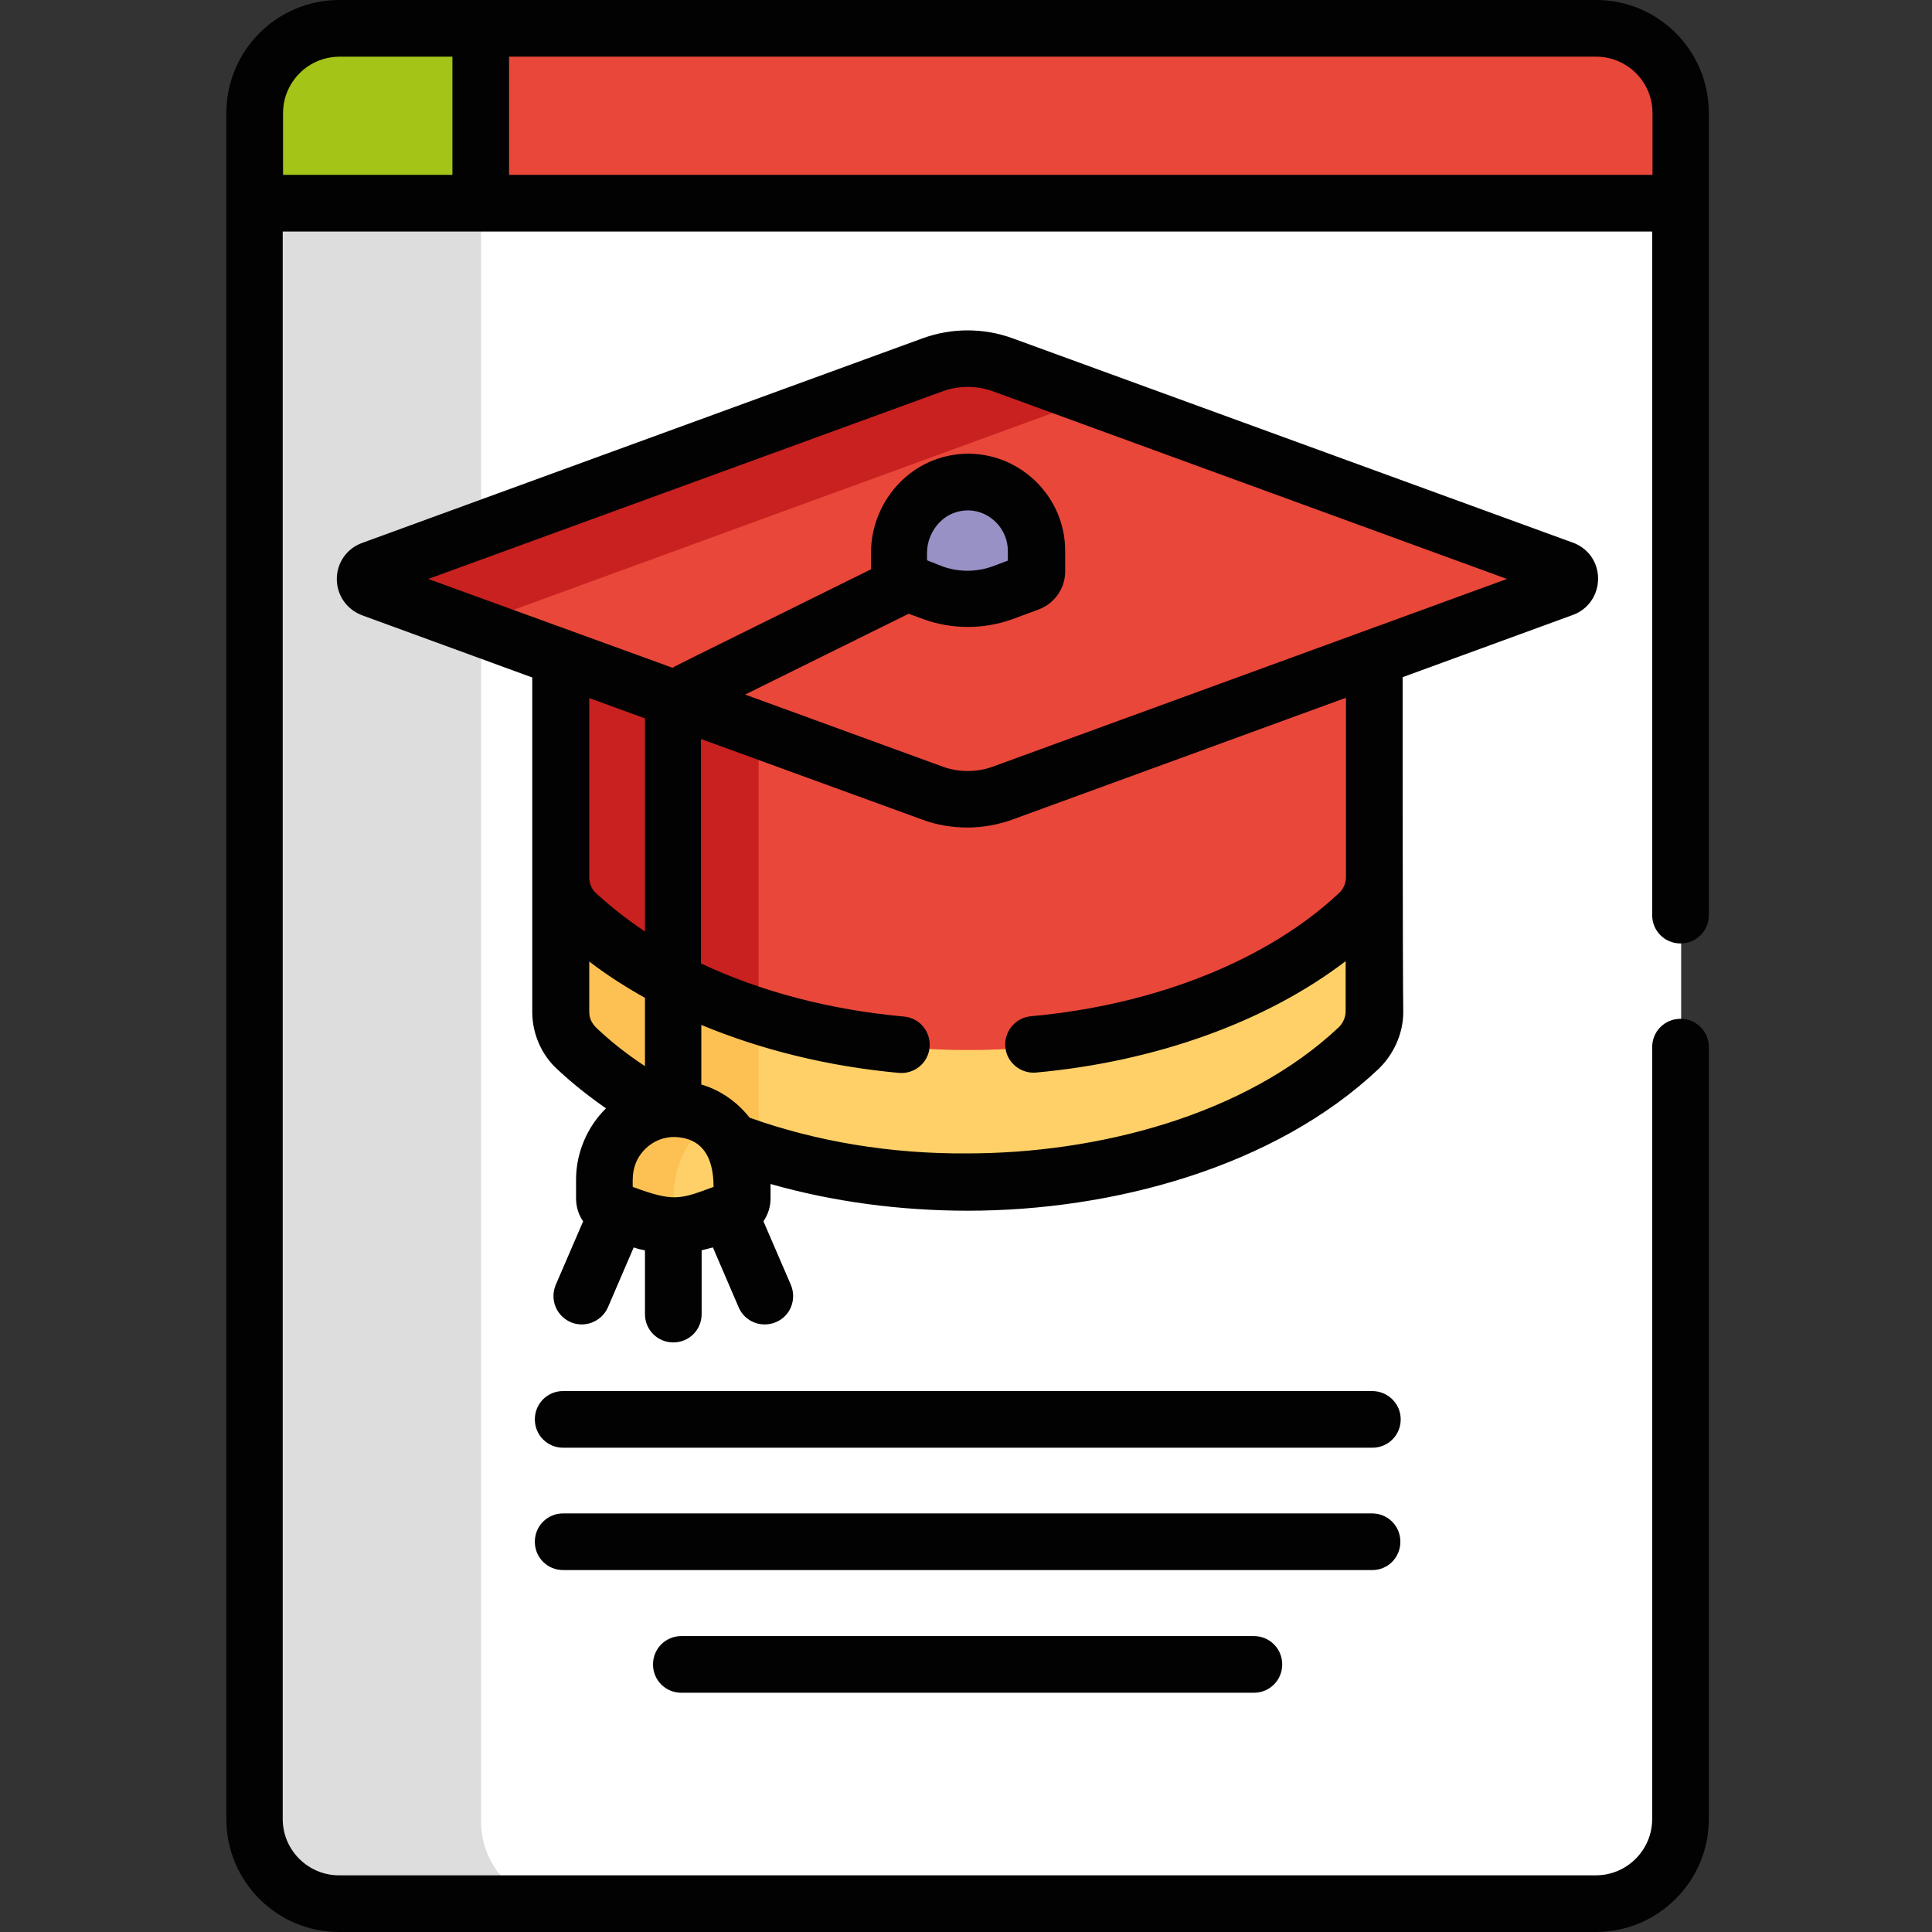
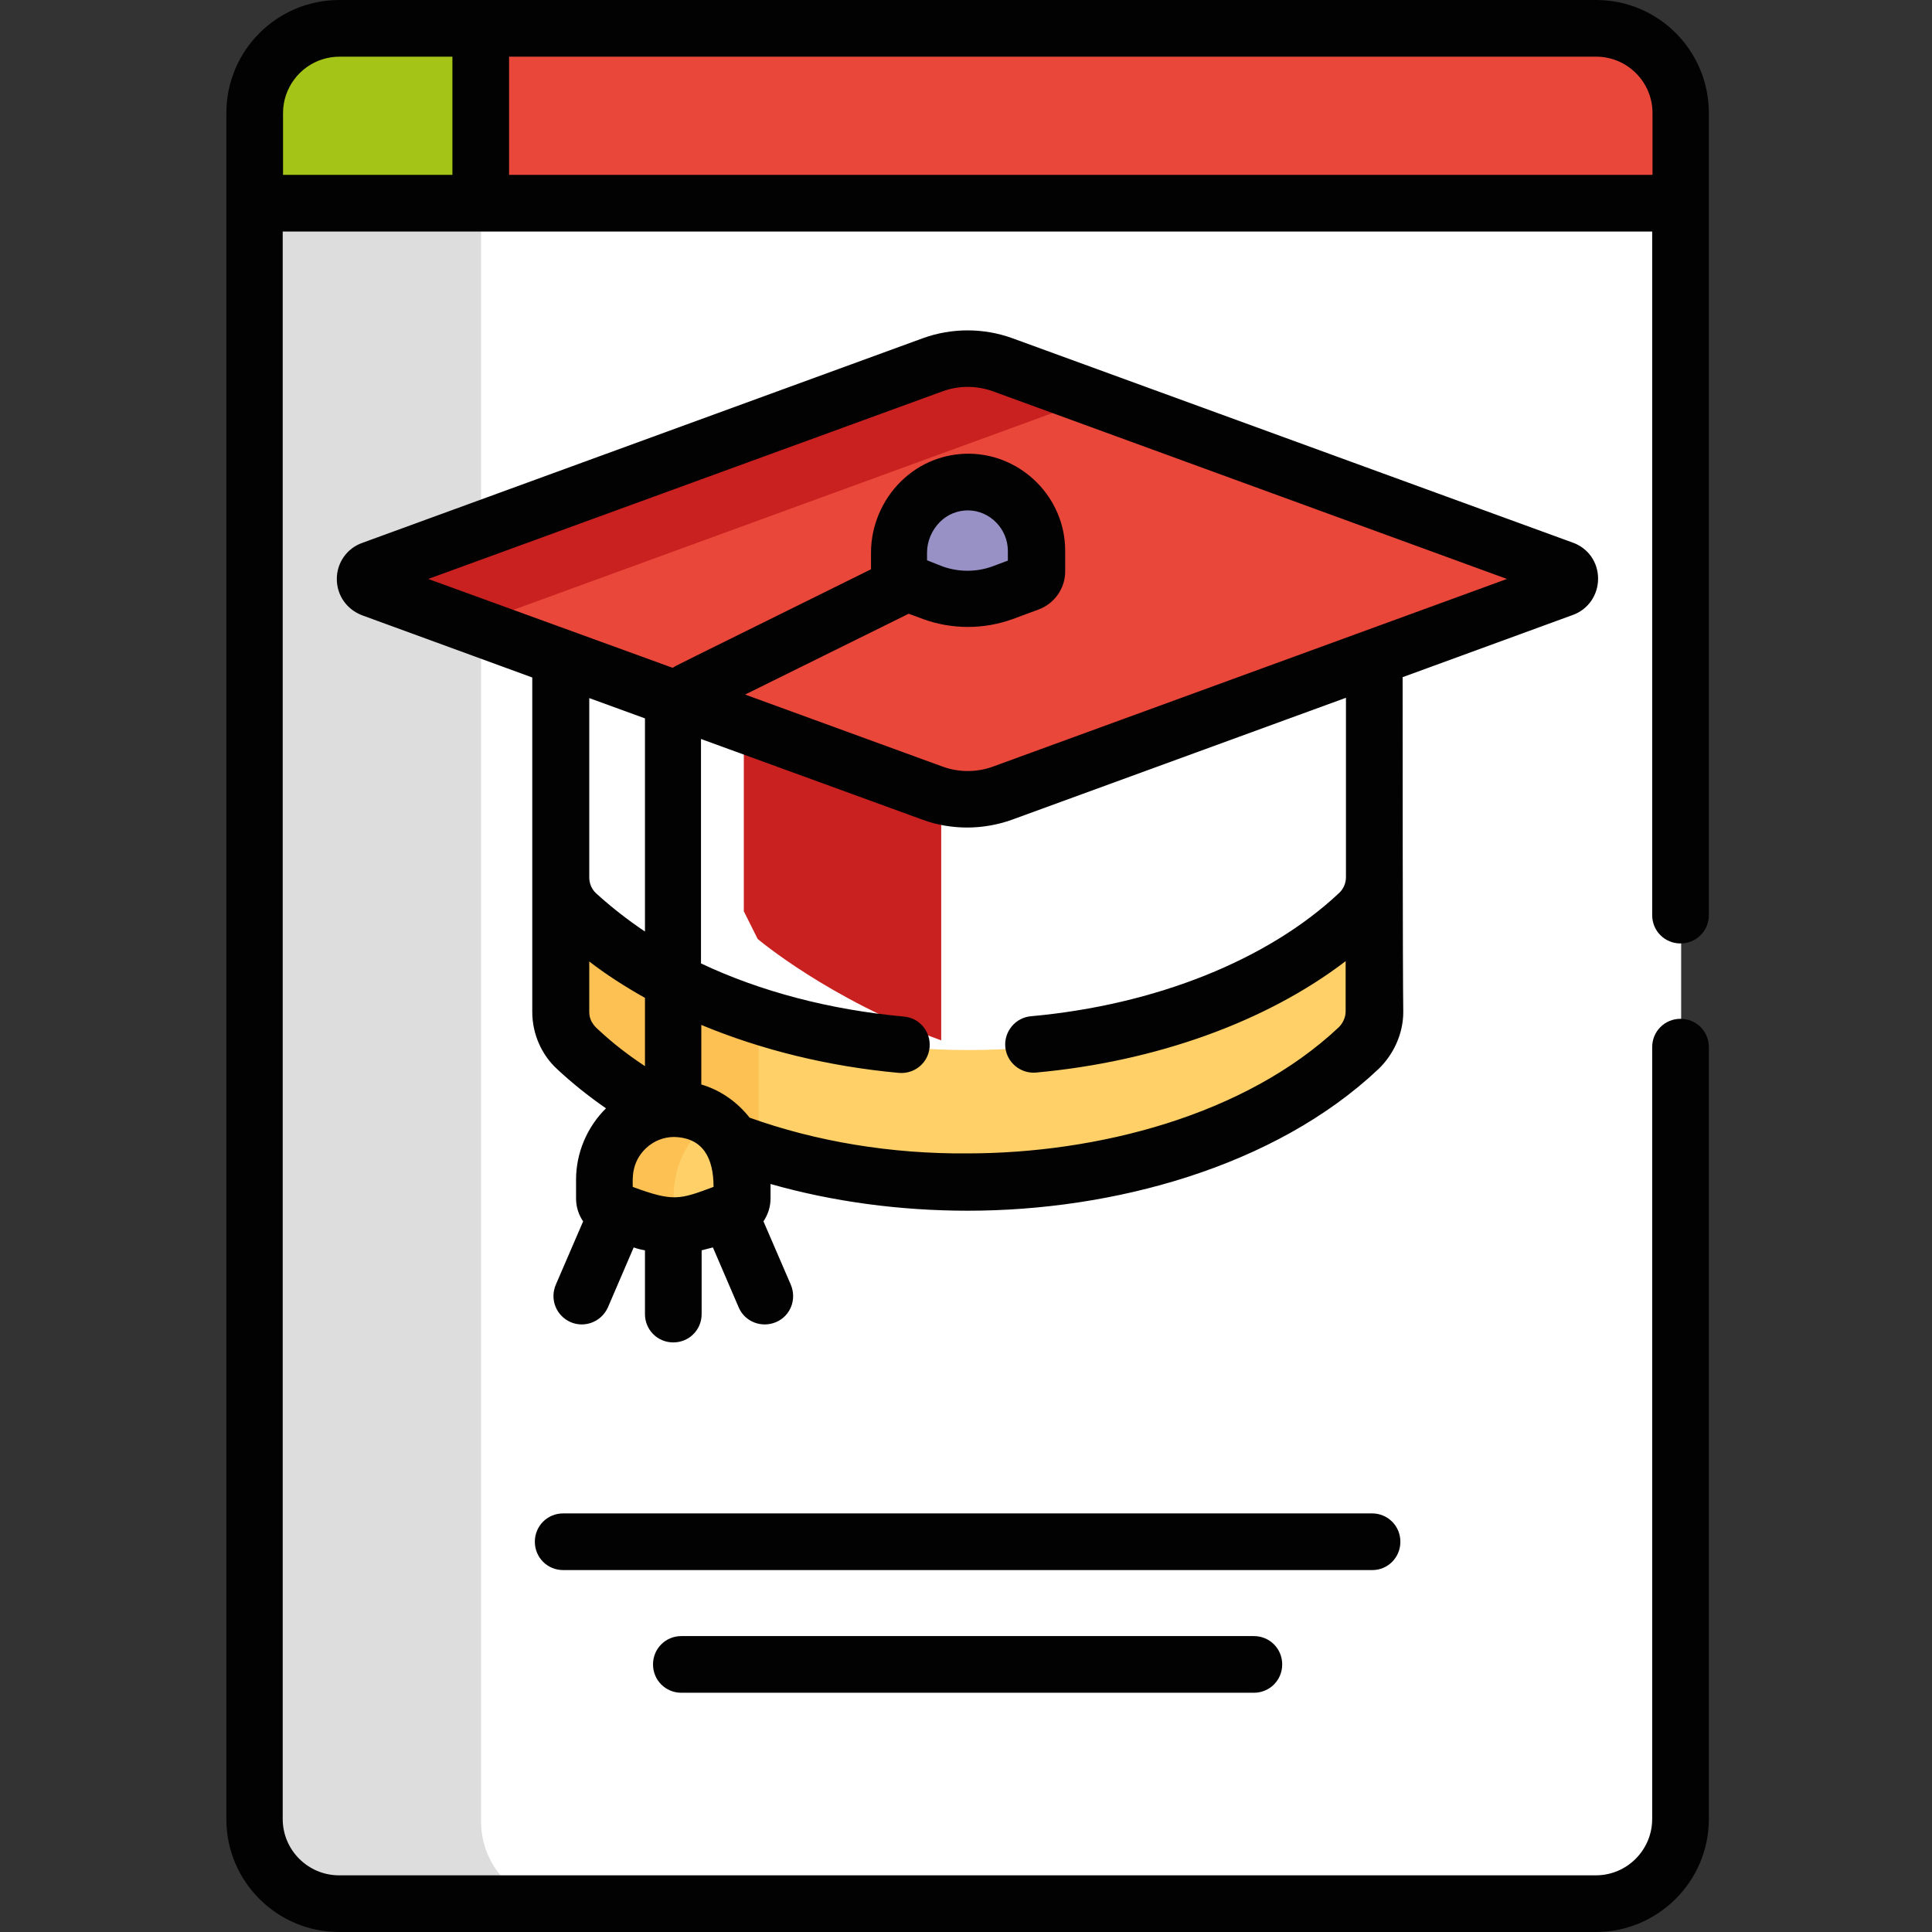
<svg xmlns="http://www.w3.org/2000/svg" version="1.1" id="Livello_1" x="0px" y="0px" width="600px" height="600px" viewBox="0 0 600 600" style="enable-background:new 0 0 600 600;" xml:space="preserve">
  <rect x="0" y="0" width="600" height="600" fill="#333333" stroke="none" />
  <style type="text/css">
	.Ombra_x0020_esterna{fill:none;}
	.Angoli_x0020_arrotondati_x0020_2_x0020_pt{fill:#FFFFFF;stroke:#000000;stroke-miterlimit:10;}
	.Riflessione_x0020_X_x0020_dinamica{fill:none;}
	.Smusso_x0020_morbido{fill:url(#SVGID_1_);}
	.Crepuscolo{fill:#FFFFFF;}
	.Fogliame_GS{fill:#FFDD00;}
	.Pompadour_GS{fill-rule:evenodd;clip-rule:evenodd;fill:#51AEE2;}
	.st0{fill:#FFFFFF;}
	.st1{fill:#DDDDDD;}
	.st2{fill:#E94739;}
	.st3{fill:#A4C417;}
	.st4{fill:#C9211F;}
	.st5{fill:#FED067;}
	.st6{fill:#FCC152;}
	.st7{fill:#9791C6;}
	.st8{fill:#020203;}
</style>
  <linearGradient id="SVGID_1_" gradientUnits="userSpaceOnUse" x1="0" y1="0" x2="0.707" y2="0.707">
    <stop offset="0" style="stop-color:#E6E6EB" />
    <stop offset="0.174" style="stop-color:#E2E2E6" />
    <stop offset="0.352" style="stop-color:#D5D4D8" />
    <stop offset="0.532" style="stop-color:#C0BFC2" />
    <stop offset="0.714" style="stop-color:#A4A2A4" />
    <stop offset="0.895" style="stop-color:#828282" />
    <stop offset="1" style="stop-color:#6B6E6E" />
  </linearGradient>
  <g>
    <g>
      <path class="st0" d="M509.6,48.6H99.5L79.2,63.8v501.9c0,14.5,11.8,26.3,26.3,26.3h390.3c14.5,0,26.3-11.8,26.3-26.3V63.8    L509.6,48.6z" />
      <path class="st1" d="M149.4,565.7V63.8l20.3-15.2H99.5L79.2,63.8v501.9c0,14.5,11.8,26.3,26.3,26.3h70.2    C161.2,591.9,149.4,580.2,149.4,565.7L149.4,565.7z" />
      <path class="st2" d="M495.8,9.5H149.4l-5.6,5.9v42l5.6,6.4h372.7v-28C522.1,21.3,510.3,9.5,495.8,9.5z" />
      <path class="st3" d="M149.4,9.5h-43.9C91,9.5,79.2,21.3,79.2,35.8v28h70.2L149.4,9.5L149.4,9.5z" />
-       <path class="st2" d="M178.6,291.6c0,0,51.4,43.6,122.1,43.6s117.2-40.6,117.2-40.6l9.2-11.4v-78.3l-9.2-4.5l-117.2,41l-121.8-41    l-4.6,4.5V283L178.6,291.6z" />
-       <path class="st4" d="M235.6,219.5l-56.7-19.1l-4.6,4.5V283l4.3,8.6c0,0,22,18.7,57,31.5V219.5z" />
+       <path class="st4" d="M235.6,219.5l-4.6,4.5V283l4.3,8.6c0,0,22,18.7,57,31.5V219.5z" />
      <path class="st5" d="M422.1,284.5c-26.7,25.2-71.1,41.6-121.4,41.6s-94.8-16.5-121.4-41.6c-3.1-2.9-4.9-7-4.9-11.3v41.8    c0,4.3,1.8,8.4,4.9,11.3c7.5,7.1,16.5,13.5,26.6,19.1l21.5,9.8c21.6,8.1,46.6,12.7,73.3,12.7c50.3,0,94.8-16.5,121.4-41.6    c3.1-2.9,4.9-7,4.9-11.3v-41.8C427,277.4,425.2,281.5,422.1,284.5L422.1,284.5z" />
      <path class="st6" d="M235.6,316.3c-22.7-7.3-42.1-18.3-56.4-31.8c-3.1-2.9-4.9-7-4.9-11.3v41.8c0,4.3,1.8,8.4,4.9,11.3    c7.5,7.1,16.5,13.5,26.6,19.1l21.5,9.8c2.7,1,5.5,2,8.3,2.9L235.6,316.3L235.6,316.3z" />
      <path class="st2" d="M485.6,177.5L311.4,114c-7-2.5-14.6-2.5-21.5,0l-174.2,63.6c-2.8,1-2.8,5,0,6l174.2,63.6    c7,2.5,14.6,2.5,21.5,0l174.2-63.6C488.4,182.5,488.4,178.5,485.6,177.5L485.6,177.5z" />
      <path class="st4" d="M147.1,193.9l184.1-67.2c3.2-1.2,6.6-1.8,10-2l-29.8-10.9c-7-2.5-14.6-2.5-21.5,0l-174.2,63.6    c-2.8,1-2.8,5,0,6l30.3,11.1C146.4,194.3,146.7,194.1,147.1,193.9L147.1,193.9z" />
      <path class="st5" d="M209.6,345c-12-0.2-21.8,9.9-21.8,21.9v5.9c0,1.6,1,3,2.5,3.6l8.1,3c7,2.5,14.6,2.5,21.5,0l8.1-3    c1.5-0.5,2.5-2,2.5-3.6v-6.5C230.6,354.7,221.2,345.2,209.6,345z" />
      <path class="st6" d="M209.2,379v-7.6c0-9.4,4.4-17.9,11.2-23.1c-3.2-2-6.9-3.1-10.8-3.2c-12-0.2-21.8,9.9-21.8,21.9v5.9    c0,1.6,1,3,2.5,3.6l8.1,3c3.7,1.3,7.5,1.9,11.3,1.9C209.4,380.5,209.2,379.8,209.2,379z" />
      <path class="st7" d="M301.1,150.4c-12-0.2-21.8,9.9-21.8,21.9v5.9c0,1.6,1,3,2.5,3.6l8.1,3c7,2.5,14.6,2.5,21.5,0l8.1-3    c1.5-0.5,2.5-2,2.5-3.6v-6.5C322,160.1,312.7,150.6,301.1,150.4z" />
    </g>
    <g>
-       <path class="st8" d="M426.1,432H174.9c-4.9,0-8.8,3.9-8.8,8.8s3.9,8.8,8.8,8.8h251.3c4.9,0,8.8-3.9,8.8-8.8S431,432,426.1,432z" />
      <path class="st8" d="M434.9,478.8c0-4.9-3.9-8.8-8.8-8.8H174.9c-4.9,0-8.8,3.9-8.8,8.8s3.9,8.8,8.8,8.8h251.3    C431,487.6,434.9,483.7,434.9,478.8z" />
      <path class="st8" d="M211.6,508.1c-4.9,0-8.8,3.9-8.8,8.8s3.9,8.8,8.8,8.8h177.8c4.9,0,8.8-3.9,8.8-8.8s-3.9-8.8-8.8-8.8H211.6z" />
      <path class="st8" d="M435.6,210.3l52.8-19.3c4.8-1.7,7.9-6.2,7.9-11.3c0-5.1-3.1-9.5-7.9-11.2L314.3,105c-8.9-3.2-18.7-3.2-27.6,0    l-174.2,63.6c-4.8,1.7-7.9,6.2-7.9,11.2c0,5.1,3.1,9.5,7.9,11.3l52.8,19.3v103.9c0,6.9,3,13.4,7.7,17.7c4.6,4.3,9.7,8.4,15.2,12.2    c0,0,0,0,0,0c-5.9,5.8-9.3,13.9-9.3,22.1v5.9c0,2.6,0.8,5.1,2.2,7.1l-8.5,19.7c-1.9,4.5,0.1,9.6,4.6,11.6    c4.4,1.9,9.6-0.1,11.6-4.6l8-18.6c1.1,0.4,2.3,0.7,3.5,0.9v19.8c0,4.9,3.9,8.8,8.8,8.8c4.9,0,8.8-3.9,8.8-8.8v-19.8    c1.2-0.3,2.3-0.6,3.5-0.9l8,18.6c1.9,4.5,7.1,6.5,11.6,4.6c4.5-1.9,6.5-7.1,4.6-11.6l-8.5-19.7c1.4-2.1,2.2-4.5,2.2-7.1v-4.5    c19.3,5.5,40.2,8.3,61.3,8.3c44.9,0,95.2-13.5,127.5-44c4.6-4.4,7.7-10.9,7.7-17.7C435.6,302.4,435.6,222.2,435.6,210.3    L435.6,210.3z M292.8,121.5c5-1.8,10.5-1.8,15.5,0L468,179.8c-3,1.1-157,57.3-159.7,58.3c-5,1.8-10.5,1.8-15.5,0l-61.4-22.4    l50.8-25.1l4.6,1.7c4.4,1.6,9.1,2.4,13.8,2.4s9.3-0.8,13.8-2.4l8.1-3c4.9-1.8,8.3-6.5,8.3-11.8V171c0-16.3-13.3-29.8-29.6-30.1    c-8-0.1-15.6,2.9-21.4,8.6c-5.9,5.8-9.3,13.9-9.3,22.1v5.2c-64.1,31.7-60,29.6-61.6,30.6L133,179.8L292.8,121.5z M287.9,174v-2.4    c0-3.5,1.5-7,4-9.5c2.4-2.4,5.5-3.6,8.8-3.6c6.8,0.1,12.3,5.8,12.3,12.6v3l-4.8,1.8c-5,1.8-10.5,1.8-15.5,0L287.9,174z     M200.3,289.3c-5.5-3.7-10.6-7.7-15.2-11.9c-1.4-1.3-2.1-3.1-2.1-4.9v-55.7l17.3,6.3C200.3,224.2,200.3,215.4,200.3,289.3z     M196.5,368.6c0-2.5-0.5-7.5,4-11.9c2.6-2.5,5.8-3.6,8.8-3.6c9,0.2,12.3,6.5,12.3,15.5C211.1,372.5,209.2,373.3,196.5,368.6    L196.5,368.6z M200.3,331.1c-5-3.3-9.7-6.9-13.8-10.7c-1.3-1.2-3.5-2.8-3.5-6.2v-15.6c5.3,4.1,11.1,7.8,17.3,11.3V331.1z     M232.8,347.1c-3.8-4.8-8.9-8.5-15-10.3v-18.5c18.5,7.7,39.4,12.9,61.4,14.9c4.8,0.4,9.1-3.1,9.5-8c0.4-4.8-3.1-9.1-8-9.5    c-23-2.1-44.6-7.8-63-16.5v-69.7l68.9,25.1c4.3,1.6,9.1,2.4,13.8,2.4c4.8,0,9.6-0.9,13.8-2.4h0l103.8-37.9v55.7    c0,1.9-0.8,3.7-2.1,4.9c-22.1,20.8-57,34.8-95.7,38.3c-4.8,0.4-8.4,4.7-8,9.5c0.4,4.8,4.7,8.4,9.5,8c37.3-3.4,71.6-15.8,96.2-34.6    v15.6c0,1.9-0.9,3.7-2.1,4.9c-29.2,27.5-75.2,39.2-115.4,39.2C276.8,358.4,253.4,354.5,232.8,347.1L232.8,347.1z" />
      <path class="st8" d="M105.3,600h390.3c19.3,0,35.1-15.7,35.1-35.1V325.2c0-4.9-3.9-8.8-8.8-8.8c-4.9,0-8.8,3.9-8.8,8.8v239.7    c0,9.6-7.8,17.5-17.5,17.5H105.3c-9.6,0-17.5-7.8-17.5-17.5V71.9h425.3v212.3c0,4.9,3.9,8.8,8.8,8.8c4.9,0,8.8-3.9,8.8-8.8    c0-8.4,0-237.1,0-249.1C530.7,15.7,515,0,495.7,0c-10.5,0-386.8,0-390.3,0C86,0,70.3,15.7,70.3,35.1v529.9    C70.3,584.3,86,600,105.3,600L105.3,600z M513.2,35.1v19.2H158.1V17.6h337.6C505.3,17.6,513.2,25.4,513.2,35.1z M87.9,35.1    c0-7.8,5.2-14.5,12.3-16.7c1.6-0.5,3.4-0.8,5.2-0.8h35.1v36.7H87.9L87.9,35.1z" />
    </g>
  </g>
</svg>